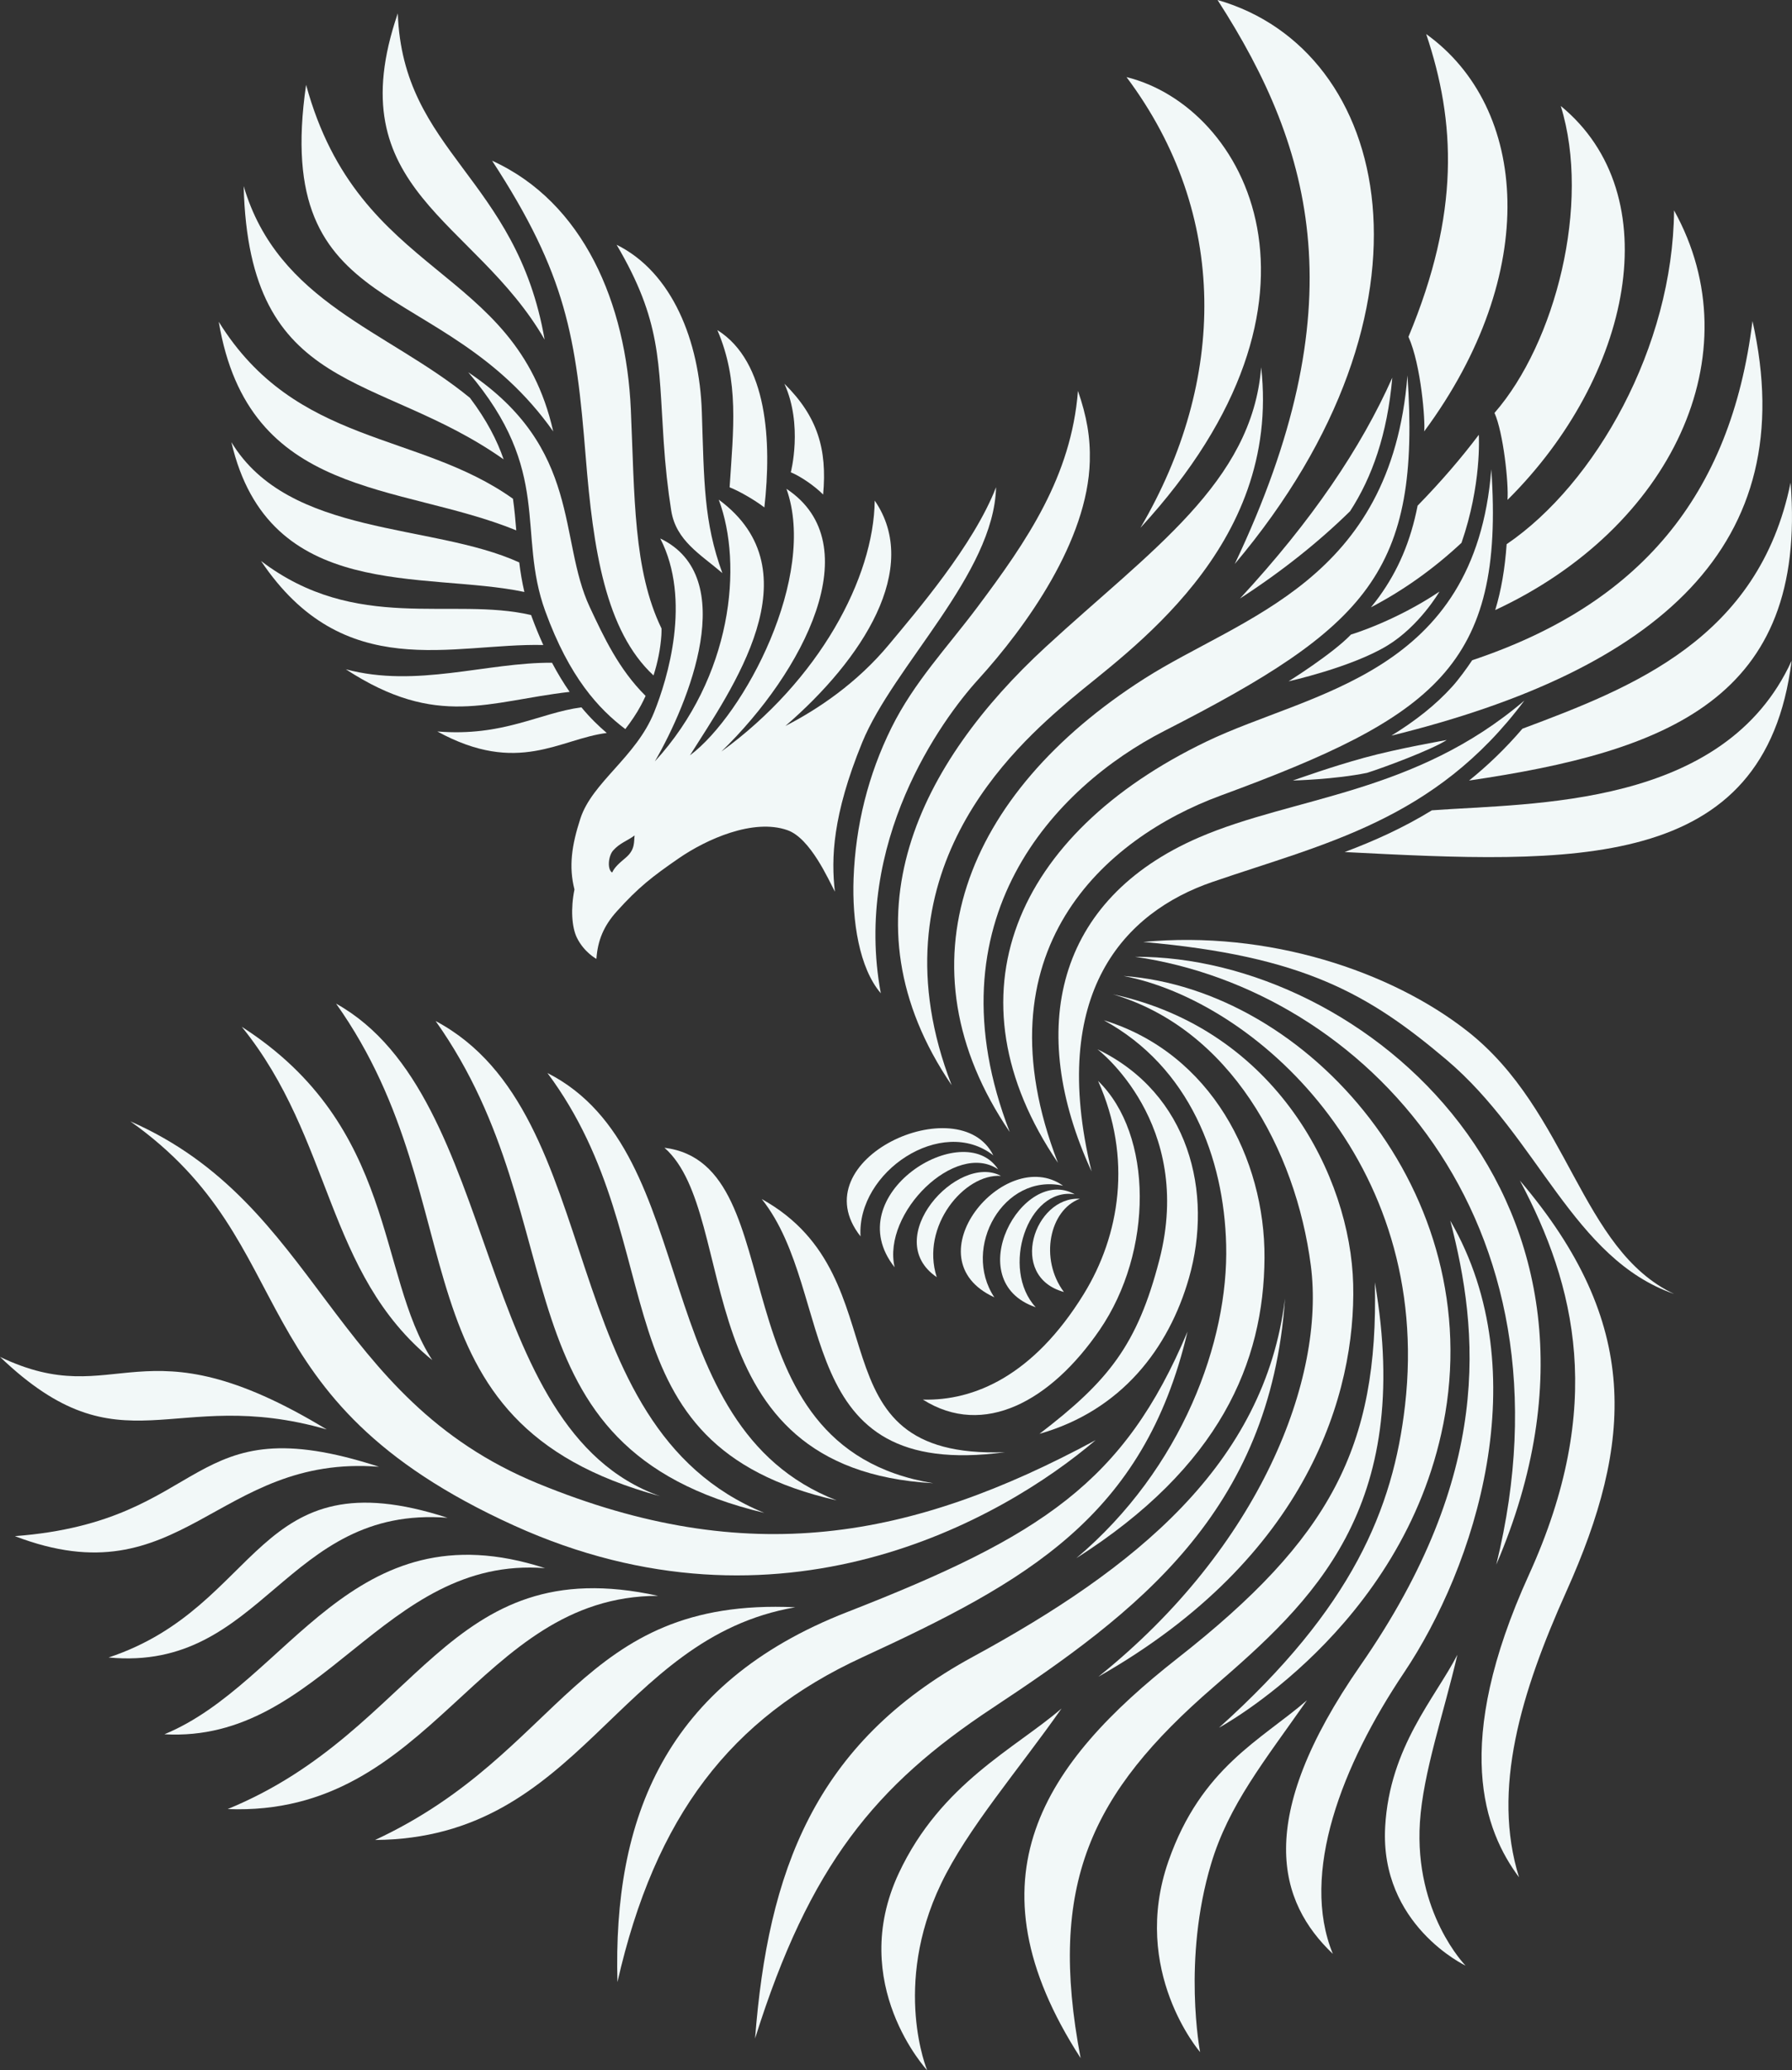
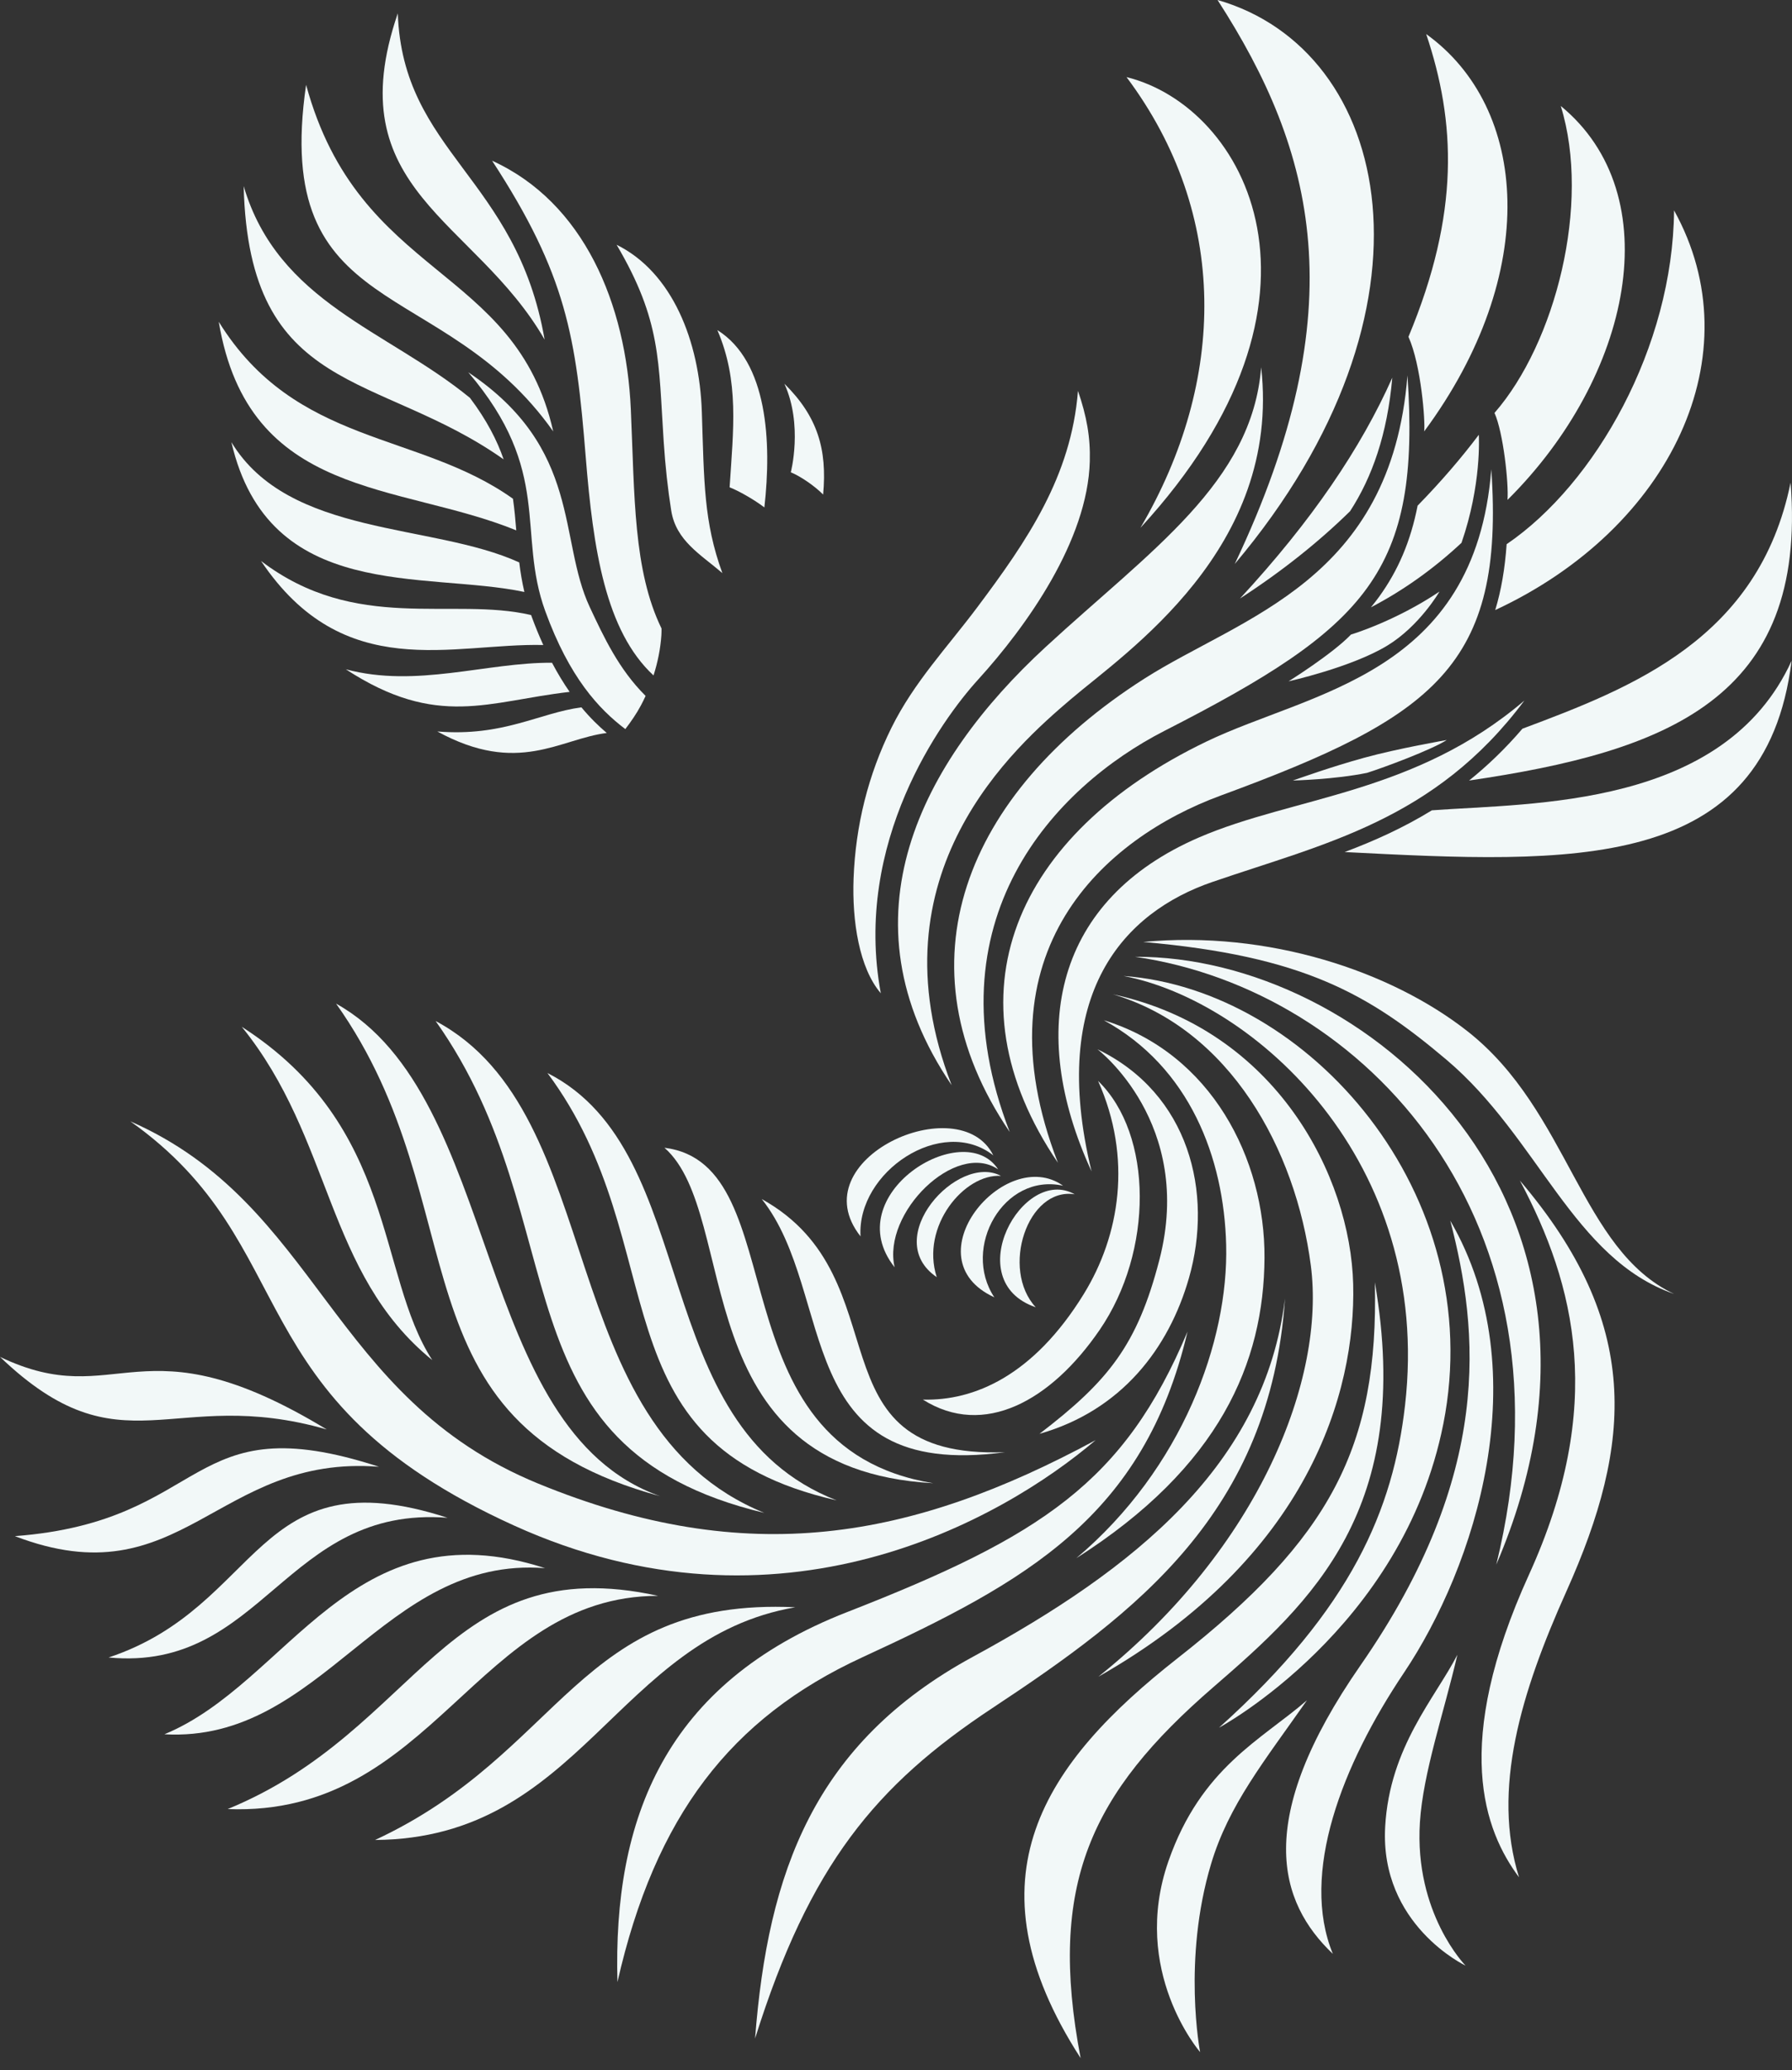
<svg xmlns="http://www.w3.org/2000/svg" viewBox="0 0 982.02 1134.59">
  <rect x="0" y="0" width="982.02" height="1134.59" fill="#333333" stroke="none" />
  <defs>
    <style>
      .cls-1 {
        isolation: isolate;
      }

      .cls-2 {
        mix-blend-mode: multiply;
      }

      .cls-3 {
        fill: #f2f8f8;
      }
    </style>
  </defs>
  <g class="cls-1">
    <g id="_レイヤー_2" data-name="レイヤー 2">
      <g id="_背景2" data-name="背景2">
        <g class="cls-2">
          <path class="cls-3" d="M624.97,289.25c115.27-125.34,57.8-230.84-7.64-247,56.38,75.32,54.74,166.65,7.64,247Z" />
          <path class="cls-3" d="M676.65,309.08C794.78,168.92,762.98,27.47,667.22,0c53.47,82.87,75.9,168.95,9.43,309.08Z" />
          <path class="cls-3" d="M781.55,18.66c16.14,48.03,18.64,98-9.71,165.92,6.97,15.48,9.29,46.49,8.61,51.86,64.05-86.68,57.24-177.45,1.09-217.78Z" />
          <path class="cls-3" d="M679.49,328.02c23.29-15.09,43.34-31.18,60.36-47.87,11.99-18.49,20.4-41.97,23.13-73.17-17.13,38.49-43.96,78.32-83.48,121.04Z" />
          <path class="cls-3" d="M810.4,238.28c-9.48,12.58-20.58,25.54-33.55,38.84-3.82,19.57-10.71,35.54-21.06,49.88-1.43,1.97-2.94,3.91-4.5,5.82,18.37-9.58,34.94-21.63,49.62-35.34,11.02-31.88,9.53-58.02,9.49-59.2Z" />
          <path class="cls-3" d="M826.1,273.97c68.07-67.56,88.81-166.94,29.2-215.9,16.7,53.79-3.04,130.08-36.29,168.2,0,.02,0,.04,0,.07,4.79,10.69,7.81,38.54,7.1,47.63Z" />
          <path class="cls-3" d="M819.39,334.33c96.51-44.9,141.68-140.31,98-219.03-.64,74.84-43.05,149.79-91.75,182.94-.93,13.38-2.97,25.34-6.25,36.09Z" />
          <path class="cls-3" d="M740.33,347.76s23.99-7.12,48.51-23.55c0,0-10.92,18.9-28.69,29.66-19.65,11.9-54,19.51-54,19.51,0,0,24.09-15.04,34.17-25.61Z" />
-           <path class="cls-3" d="M762.47,403.16c145.38-35.8,225.62-104.01,197.9-227.2-11.87,96.26-62.36,155.38-153.61,185.87-2.96,4.44-7.34,10.48-10.98,14.5-9,9.95-20.03,18.67-33.3,26.83Z" />
          <path class="cls-3" d="M981.25,264.45c-17.41,85.72-86.97,112.43-146.96,134.91-9.4,10.98-19.18,20.32-29.23,28.4,108.35-15.91,185.58-44.78,176.18-163.31Z" />
          <path class="cls-3" d="M792.82,405.55s-26.85,4.66-45.11,9.69c-18.93,5.22-34.22,10.83-39.24,12.51,0,0,22.85-.54,40.64-4.19,9.18-2.88,35.44-12.66,43.71-18.01Z" />
          <path class="cls-3" d="M167.74,46.48c29.14,106.95,114.68,98.23,135.43,189.96-60.97-86.33-154.4-59.39-135.43-189.96Z" />
          <path class="cls-3" d="M217.99,7.32c2.74,76.42,65.05,89.73,80.46,178.79-38.15-66.26-113.82-81.57-80.46-178.79Z" />
          <path class="cls-3" d="M590.73,214.2c-3.69,46.89-27.8,82.08-55.26,118.72-16.51,22.02-34.54,40.9-46.9,65.81-12.84,25.89-19.73,53.79-20.81,82.69-.87,23.33,3.07,49.05,14.92,62.92-15.33-82.86,33.27-149.85,53.26-171.83,26.75-29.4,60.12-76.38,61.27-119.71.36-13.3-1.7-24.65-6.48-38.6Z" />
          <path class="cls-3" d="M691.12,201.27c-4.99,63.23-60.59,100.27-118.18,153.38-67.94,62.66-113.63,148.55-51.43,240.09-44.96-116.24,35.17-185.81,65.27-211.51,30.1-25.7,115.46-82.44,104.34-181.96Z" />
          <path class="cls-3" d="M771.29,205.73c-8.91,113.01-90.68,132.05-144.24,166.23-98.6,62.94-135.92,156.88-73.72,248.41-44.95-116.24,24.85-189.19,84.84-219.86,111.11-56.79,140.54-87.06,133.12-194.79Z" />
          <path class="cls-3" d="M817.24,257.2c-8.92,113.01-98.78,121.63-156.04,149.16-105.42,50.7-143.65,139.37-81.45,230.9-44.95-116.24,25.85-177.95,89.08-201.22,117.1-43.1,155.83-71.11,148.41-178.85Z" />
          <path class="cls-3" d="M835.36,383.93c-60.11,51.32-126.28,52.55-178.27,75-78.73,34.01-94.74,105.23-58.92,183.02-23.85-98.14,18.31-142.12,66.1-158.56,61.16-21.05,122.01-33.65,171.09-99.46Z" />
-           <path class="cls-3" d="M545.84,267.01c-12.26,31.79-44,68.52-58.51,86.03-17.73,21.4-39.2,35.7-56.95,44.83,42.54-36.69,74.4-86.54,48.96-123.53-.45,42.25-30.36,98.52-84.03,137.53,44.9-43.54,81.44-113.68,35.67-143.98,17.06,47.84-22.99,123.72-52.89,146.07,22.6-36.02,69.31-100.72,15.78-140.14,13.41,35.77,7.41,97.2-35.01,143.45,18.58-32.14,46.85-101.13,2.96-122.17,17.25,33.6,4.03,76.91-3.39,95.31-9.87,24.48-33.89,38.27-40.38,58.19-4.79,14.7-6.43,26.35-3.25,38.86-2.13,10.54-1.47,20.65,1.32,26.39,3.89,7.98,10.72,11.71,10.72,11.63.68-10.07,4-18.07,11.17-26.03,11.88-13.2,19.42-19.03,33.93-29.05,15.11-10.43,40.85-22.03,59.59-15.43,12.58,4.43,22.51,27.16,26,33.71-2.12-18.22-1.34-41.87,14.92-81.71,17.21-42.16,72.25-92.39,73.39-139.97ZM342.9,470.05c-3.76,3.17-6.15,5.29-7.44,8.14-2.82-1.75-2.08-9.18.56-12.11,3.75-4.17,7.39-5.03,11.75-8.23-.51,3.22.56,7.62-4.88,12.21Z" />
          <path class="cls-3" d="M716.22,931.81c-25.1,21.75-57.93,36.79-75.88,88.08-21.1,60.29,17.33,104.75,17.33,104.75,0,0-9.8-50.49,6.03-103.24,9.69-32.3,29.09-56.12,52.51-89.58Z" />
-           <path class="cls-3" d="M581.7,936.33c-25.1,21.75-66.09,40.99-89.13,90.19-28.43,60.71,15.52,108.07,15.52,108.07,0,0-19.24-46.01,7.53-102.06,14.53-30.43,42.66-62.74,66.09-96.2Z" />
          <path class="cls-3" d="M798.66,906.85c-12.24,23.8-37.12,50.5-39.58,94.22-3.04,53.94,44.05,76.16,44.05,76.16,0,0-28.2-28.64-25.01-78.59,1.73-27.12,13.07-59.73,20.54-91.79Z" />
          <path class="cls-3" d="M917.39,709.12c-51.45-24.3-57.52-100.05-113.02-143.81-42.05-33.15-109.5-55.56-177.93-49.08,87.71,7.66,123.62,28.51,166.22,64.54,50.6,42.79,69.31,109.08,124.73,128.35Z" />
          <path class="cls-3" d="M622.05,524.35c124.66-.61,283.64,133.1,197.92,333.1,46.44-189.21-72.4-314.9-197.92-333.1Z" />
          <path class="cls-3" d="M790.95,780.36c24.98-126.31-74.02-238.14-175.29-245.5,71.49,13.66,169.67,101.27,154.3,235.33-6.49,56.66-28.88,111-101.95,176.65,0,0,100.71-54.15,122.93-166.48Z" />
          <path class="cls-3" d="M609.89,544.91c89.52,19.35,130.2,99.77,131.66,158.95,1.45,59.18-24.33,149.47-139.64,215.04,88.89-71.3,124.43-163.69,116.43-225.33-8.26-63.67-44.37-129.69-108.45-148.66Z" />
          <path class="cls-3" d="M604.88,559.13c59.01,18.06,88.38,76.19,88.07,130.19-.33,57.33-24.46,114.57-103.12,164.61,58.14-49.11,83.42-118.95,82.11-171.64-1.18-47.68-19.94-97.4-67.07-123.17Z" />
          <path class="cls-3" d="M569.64,785.79c45.13-12.87,70.9-47.04,81.89-85.32,13.44-46.86.16-101.16-50.13-125.44,0,0,53.32,40.47,33.94,115.43-12.08,46.71-27.94,66.4-65.7,95.33Z" />
          <path class="cls-3" d="M593.93,709.14c-27.6,44.86-60.19,58.66-88.18,57.89,33.36,21.09,70.16.77,96.85-38.18,29.46-42.99,29.46-107.04-.86-136.47,18.91,42.31,11.9,84.74-7.81,116.75Z" />
          <path class="cls-3" d="M753.42,702.73c2.14,90.49-24.58,140.47-107.98,205.94-73.04,57.34-117.12,120.44-53.26,219.23-18.16-95.2,5.5-145.12,72.84-203.39,53.72-46.5,109.78-97.33,88.4-221.77Z" />
          <path class="cls-3" d="M704.18,711.61c-11.09,91.14-82.5,148.23-171.02,196.36-87.17,47.4-112.33,118.15-119.38,209.19,29.88-95.17,66.08-138.77,130-181.05,78.71-52.07,152.38-107.11,160.4-224.51Z" />
          <path class="cls-3" d="M650.77,729.77c-34.68,82.55-79.98,112.11-186.63,153.74-100,39.03-128.26,113.37-125.78,202.74,20.69-91.03,62.16-144.73,134.06-177.92,89.82-41.46,154.47-76.87,178.35-178.57Z" />
          <path class="cls-3" d="M794.75,668.97c15.76,60.7,23.7,138.69-49.18,243.67-58.81,84.7-44.93,129.86-15.17,158.15-18.07-44.1,5.09-103.58,38.97-154.07,38.84-57.87,73.67-164.52,25.38-247.75Z" />
          <path class="cls-3" d="M832.9,646.98c30.48,57.38,47.09,123.46,4.99,215.97-42.33,93.04-24.57,140.27-5.45,165.89-15.03-48.15,1.03-101.2,25.93-156.67,36.69-81.74,41.17-146.86-25.47-225.19Z" />
          <path class="cls-3" d="M600.39,789.26c-51.56,43.89-173.14,112.9-318.81,46.73-154.06-69.98-113.75-153.16-210.19-221.48,103.8,45.55,108.65,151.38,223.48,198.52,114.83,47.14,204.53,30.74,305.51-23.77Z" />
          <path class="cls-3" d="M298.68,859.41c-106.35-34.6-140.36,62.89-208.58,91.03,86.82,4.89,119.53-98.01,208.58-91.03Z" />
          <path class="cls-3" d="M360.65,874.58c-116.73-25.69-130.34,73.54-235.88,116.85,112.84,4.38,136.18-116.85,235.88-116.85Z" />
          <path class="cls-3" d="M435.83,880.84c-119.39-5.54-126.84,79.43-230.29,127.53,112.92-.79,132.02-110.64,230.29-127.53Z" />
          <path class="cls-3" d="M245.28,831.81c-106.35-34.6-101.07,48.37-185.76,76.55,84.7,8.05,96.72-83.53,185.76-76.55Z" />
          <path class="cls-3" d="M207.7,803.84c-106.35-34.6-91.83,29.8-199.54,38.02,91.57,35.12,110.49-44.99,199.54-38.02Z" />
          <path class="cls-3" d="M179.02,783.38c-102.82-62.42-113.82-8.57-179.02-39.76,66.96,64.09,94.01,15.32,179.02,39.76Z" />
          <path class="cls-3" d="M184.17,550.02c91.49,51.08,74.07,233.3,177.52,269.92-150.07-40.71-98.37-158.42-177.52-269.92Z" />
          <path class="cls-3" d="M238.72,559.56c95.9,51.07,62.7,221.52,180.1,269.55-150.18-35.83-100.96-158.04-180.1-269.55Z" />
          <path class="cls-3" d="M300,588.05c86,43.65,53.18,193.15,158.46,234.2-134.68-30.62-87.49-138.89-158.46-234.2Z" />
          <path class="cls-3" d="M364.13,629.01c72.83,9.04,25.1,163.79,147.3,183.85-137.85-7.67-104.97-146.6-147.3-183.85Z" />
          <path class="cls-3" d="M417.45,657.13c78.52,43.62,24.53,142.62,133.25,138.73-118.12,15.94-91.87-86.64-133.25-138.73Z" />
          <path class="cls-3" d="M132.48,562.71c85.22,54.73,73.91,135.77,104.41,182.68-58.64-47.69-54.37-120.92-104.41-182.68Z" />
          <path class="cls-3" d="M544.32,633.17c-18.46-37.26-106.19,2.06-72.75,44.4-2.09-35.46,44.62-66.45,72.75-44.4Z" />
          <path class="cls-3" d="M546.98,640.85c-18.87-29.07-88.2,13.98-56.72,53.67-6.95-29.83,33.45-69.46,56.72-53.67Z" />
          <path class="cls-3" d="M548.54,644.43c-23.81-12.69-66.25,34.37-35.21,55.49-8.97-27.93,15.2-56.83,35.21-55.49Z" />
          <path class="cls-3" d="M582.58,649.82c-31.94-22.64-83.95,39.91-37.69,61.15-18.02-27.13,5.04-68.35,37.69-61.15Z" />
          <path class="cls-3" d="M588.94,654.51c-28.49-16.05-63.46,47.54-21.37,61.91-19.31-20.95-4.52-65.94,21.37-61.91Z" />
-           <path class="cls-3" d="M591.74,656.97c-24.89-1.4-39.65,42.55-8.73,51.08-13.51-18.13-7.89-44.92,8.73-51.08Z" />
          <g>
            <path class="cls-3" d="M133.53,102.01c2.89,115.35,73.55,101.09,142.46,149.74-3.58-10.41-9.24-21.45-18.45-33.7-45.41-37.19-105.15-52.13-124.01-116.05Z" />
            <path class="cls-3" d="M119.88,176.36c16.31,97.47,98.57,87.95,163.03,114.3-.47-5.79-.97-11.53-1.8-17.32-51.98-37.07-118.89-28.73-161.22-96.97Z" />
            <path class="cls-3" d="M126.8,242.33c20.48,88.15,105.82,70.52,160.56,82.09-1.29-5.53-2.17-10.91-2.81-16.19-47.77-21.81-126.21-13.85-157.75-65.9Z" />
            <path class="cls-3" d="M291.07,337.07c-43.47-10.16-96.01,9.98-148.03-29.64,45.37,67.66,104.86,44.88,154.69,46.06-2.21-4.84-4.37-10.06-6.45-15.76-.08-.22-.14-.43-.21-.65Z" />
            <path class="cls-3" d="M189.53,366.8c50.21,32.75,78.2,17.42,122.64,12.38-3.24-4.63-6.48-9.94-9.67-15.97-35.88-.26-74.27,13.97-112.96,3.59Z" />
            <path class="cls-3" d="M318.61,387.64c-23.27,3.13-42.86,16.17-78.95,13.23,44.29,24.26,67.2,4,92.85.83-4.3-3.64-9.02-8.19-13.9-14.06Z" />
          </g>
          <path class="cls-3" d="M353.79,381.38c-14.67-14.57-22.9-32.23-30.55-48.56-17.55-37.43-4.14-86.92-66.64-128.8,46.54,54.52,26.48,87.73,42.22,130.95,13.24,36.37,29.32,53.58,43.85,64.6,3.21-4.21,6.15-8.47,8.56-12.99.91-1.7,1.76-3.44,2.56-5.19Z" />
          <path class="cls-3" d="M362.53,344.46c-15.52-31.9-14.73-72.62-16.83-120.03-2.56-57.99-25.74-113.46-76.03-136.35,40.86,62.62,46.01,96.6,51.31,162.39,4.09,50.71,10.83,95.25,37.15,119.7,2.33-7.26,3.81-14.7,4.31-22.08.08-1.23.07-2.42.08-3.61Z" />
          <path class="cls-3" d="M395.86,314.09c-10.25-28.16-9.99-50.02-11.25-88.37-1.28-38.82-16.19-76.49-46.71-91.58,24.58,41.73,22.89,63.77,25.8,107.79.89,13.51,2.28,26.31,4.14,37.94,2.64,16.52,16.13,23.97,28.03,34.22Z" />
          <path class="cls-3" d="M418.88,278.08c4.02-35.78,1.88-79.84-25.77-97.18,12.06,27.99,8.76,54.43,6.72,86.17.18.07.31.13.5.2,4.04,1.61,12.12,5.96,18.55,10.81Z" />
          <path class="cls-3" d="M451.08,271.03c2.31-24.92-3.15-42.88-21.23-60.73,10.3,22.69,3.51,48.54,3.51,48.54,5.57,2.27,13.27,7.67,17.72,12.19Z" />
          <path class="cls-3" d="M981.8,362.13c-36.89,80.8-141.84,77.85-197.12,81.95-15.59,9.57-31.64,16.8-47.81,22.87,124.58,6.37,230.45,11.85,244.93-104.82Z" />
        </g>
      </g>
    </g>
  </g>
</svg>